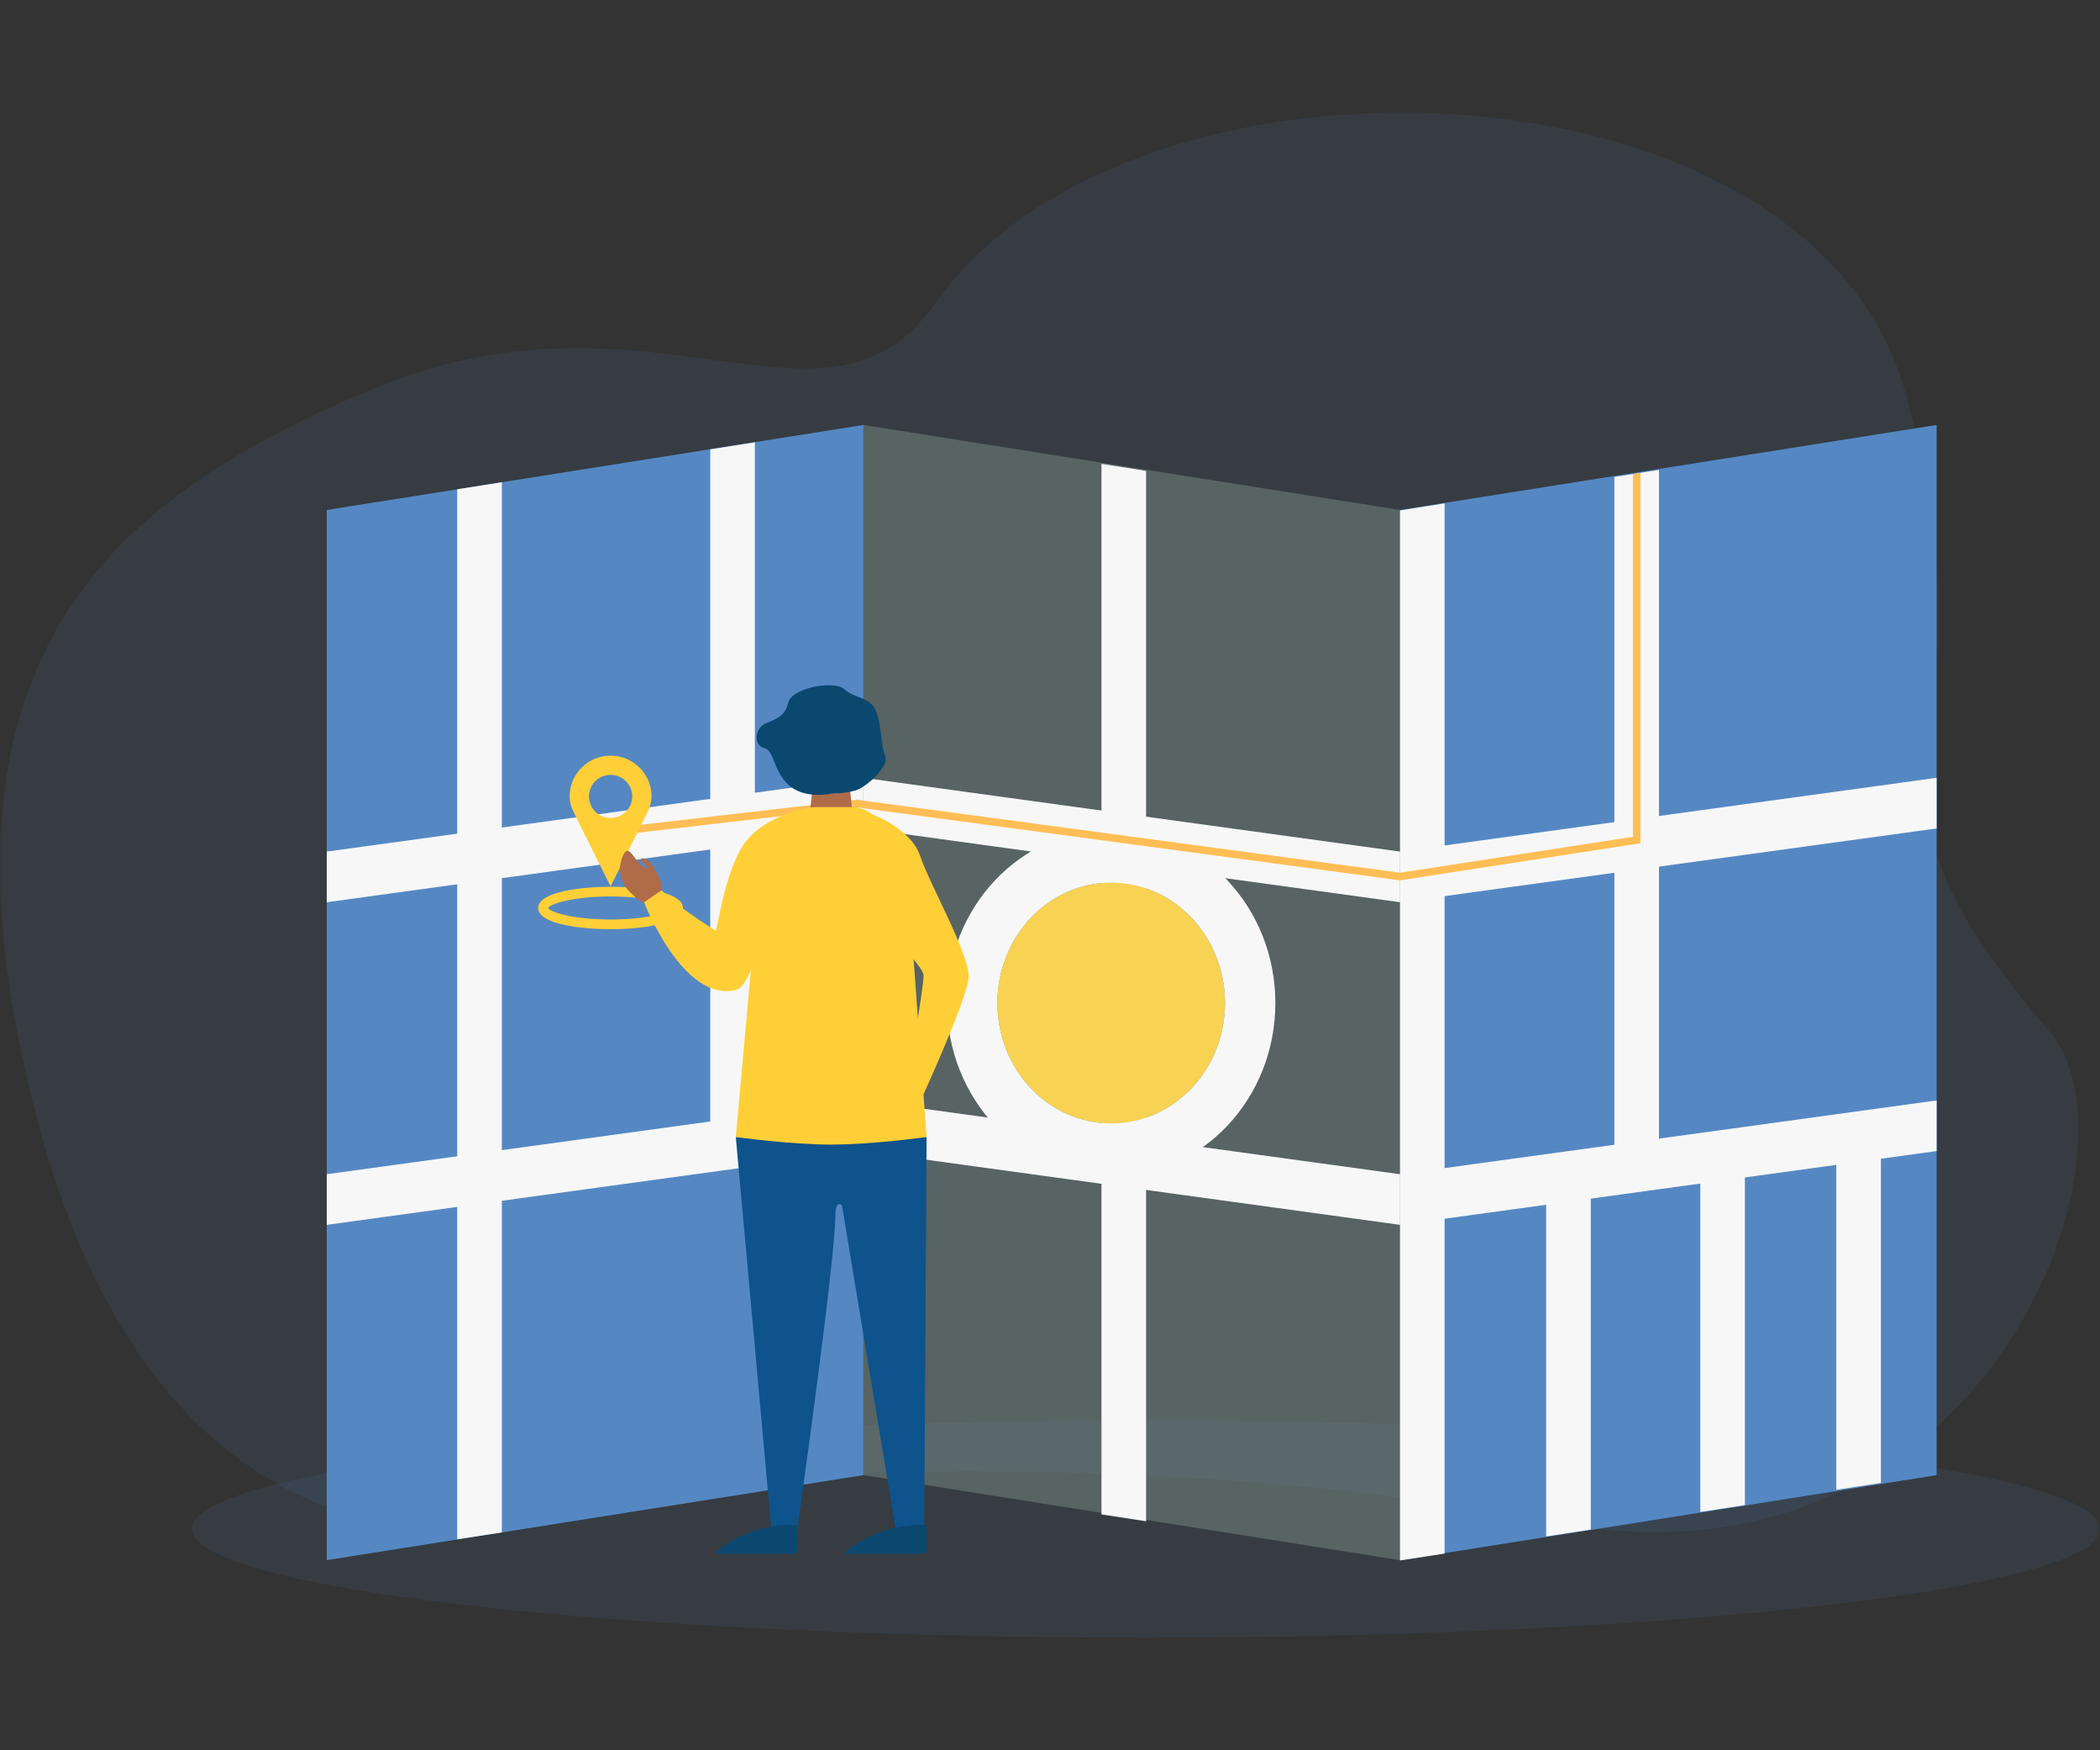
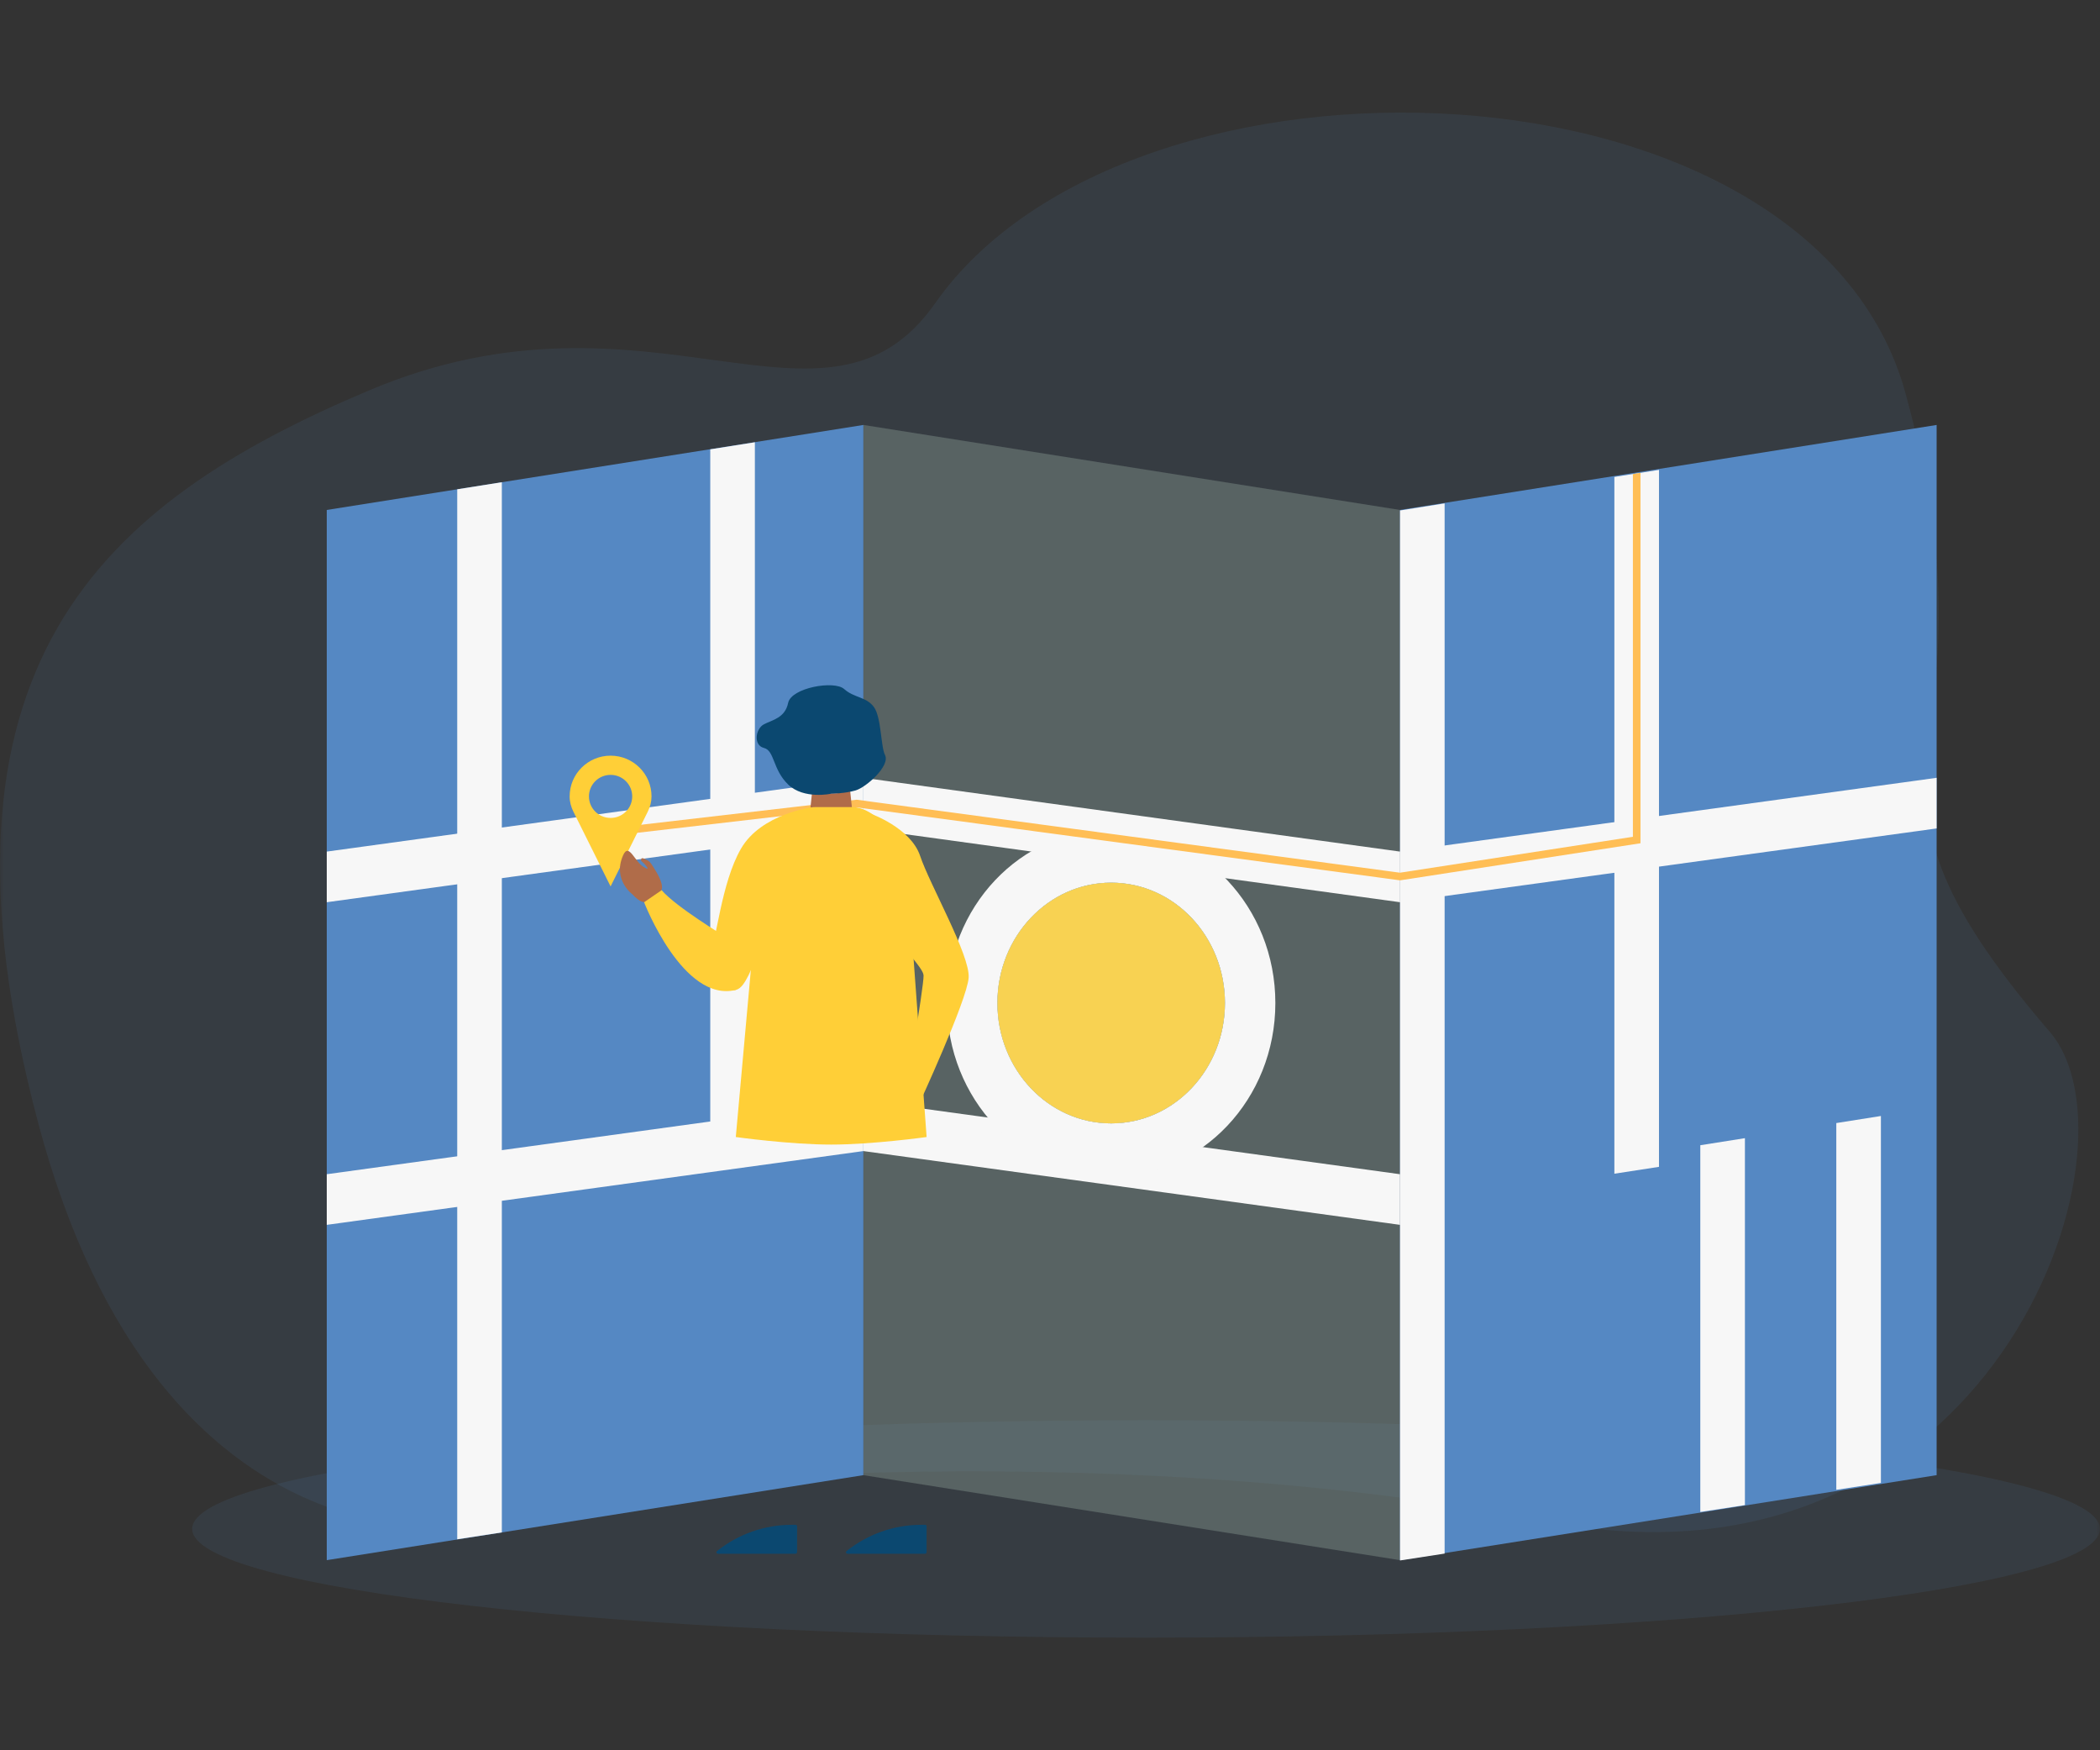
<svg xmlns="http://www.w3.org/2000/svg" width="240" height="200" viewBox="0 0 240 200" fill="none">
  <rect x="0" y="0" width="240" height="200" fill="#333333" stroke="none" />
  <mask id="mask0_1_1537" style="mask-type:alpha" maskUnits="userSpaceOnUse" x="0" y="0" width="240" height="200">
    <rect width="240" height="200" rx="10" fill="#F8F8F8" />
  </mask>
  <g mask="url(#mask0_1_1537)">
    <path opacity="0.11" d="M130.982 187.13C191.191 187.13 239.999 181.567 239.999 174.705C239.999 167.842 191.191 162.279 130.982 162.279C70.773 162.279 21.965 167.842 21.965 174.705C21.965 181.567 70.773 187.13 130.982 187.13Z" fill="#5588C3" />
    <path opacity="0.11" d="M59.553 172.772C54.536 175.827 18.339 180.749 4.38 128.367C-9.58 75.984 11.656 57.465 42.27 44.574C74.462 31.017 94.408 52.428 106.877 34.654C129.146 2.913 206.909 5.457 217.761 44.904C229.726 88.396 207.125 86.349 234.264 117.916C245.618 131.122 227.528 183.734 176.706 173.833C125.884 163.933 65.436 169.189 59.553 172.772Z" fill="#5588C3" />
    <path opacity="0.3" d="M98.671 168.561L160 178.274V58.272L98.671 48.559V168.561Z" fill="#5588C3" />
    <path opacity="0.13" d="M98.671 168.561L160 178.274V58.272L98.671 48.559V168.561Z" fill="#FFCF37" />
    <path d="M98.672 168.561L37.344 178.274V58.272L98.672 48.559V168.561Z" fill="#5588C3" />
    <path d="M221.329 168.561L160.001 178.274V58.272L221.329 48.559V168.561Z" fill="#5588C3" />
    <path d="M98.672 94.664L37.344 103.095V97.309L98.672 88.878V94.664Z" fill="#F7F7F7" />
    <path d="M98.672 131.53L37.344 139.961V134.175L98.672 125.744V131.53Z" fill="#F7F7F7" />
    <path d="M221.328 94.664L160 103.095V97.309L221.328 88.878V94.664Z" fill="#F7F7F7" />
    <path d="M126.99 128.366C134.17 128.366 139.991 122.209 139.991 114.614C139.991 107.019 134.17 100.862 126.99 100.862C119.809 100.862 113.988 107.019 113.988 114.614C113.988 122.209 119.809 128.366 126.99 128.366Z" fill="#0E538C" />
-     <path d="M221.328 131.53L160 139.961V134.175L221.328 125.744V131.53Z" fill="#F7F7F7" />
    <path d="M98.672 94.664L160 103.095V97.309L98.672 88.878V94.664Z" fill="#F7F7F7" />
    <path d="M98.672 131.53L160 139.961V134.175L98.672 125.744V131.53Z" fill="#F7F7F7" />
    <path d="M57.353 175.105L52.254 175.89V55.91L57.353 55.102V175.105Z" fill="#F7F7F7" />
    <path d="M86.271 129.663L81.172 130.448V51.345L86.271 50.537V129.663Z" fill="#F7F7F7" />
-     <path d="M125.883 173.047L130.982 173.832V53.807L125.883 52.999V173.047Z" fill="#F7F7F7" />
    <path d="M165.099 177.524L160 178.309V58.33L165.099 57.522V177.524Z" fill="#F7F7F7" />
    <path d="M189.599 133.332L184.5 134.117V54.5L189.599 53.693V133.332Z" fill="#F7F7F7" />
    <path d="M214.962 169.451L209.863 170.236V128.329L214.962 127.521V169.451Z" fill="#F7F7F7" />
    <path d="M199.419 171.985L194.32 172.77V130.863L199.419 130.055V171.985Z" fill="#F7F7F7" />
-     <path d="M181.802 174.781L176.703 175.566V133.659L181.802 132.851V174.781Z" fill="#F7F7F7" />
    <path d="M126.993 94.769C116.631 94.769 108.23 103.654 108.23 114.614C108.23 125.574 116.631 134.458 126.993 134.458C137.355 134.458 145.755 125.573 145.755 114.614C145.755 103.654 137.355 94.769 126.993 94.769ZM126.993 128.365C119.812 128.365 113.991 122.208 113.991 114.614C113.991 107.019 119.812 100.862 126.993 100.862C134.173 100.862 139.994 107.019 139.994 114.614C139.994 122.208 134.173 128.365 126.993 128.365Z" fill="#F7F7F7" />
    <path d="M126.99 128.366C134.17 128.366 139.991 122.209 139.991 114.614C139.991 107.019 134.17 100.862 126.99 100.862C119.809 100.862 113.988 107.019 113.988 114.614C113.988 122.209 119.809 128.366 126.99 128.366Z" fill="#CCE9FF" />
    <path opacity="0.86" d="M126.99 128.366C134.17 128.366 139.991 122.209 139.991 114.614C139.991 107.019 134.17 100.862 126.99 100.862C119.809 100.862 113.988 107.019 113.988 114.614C113.988 122.209 119.809 128.366 126.99 128.366Z" fill="#FFCF37" />
    <path d="M160.005 100.595L159.943 100.586L97.892 92.252L69.093 95.596L68.992 94.738L97.9 91.382L159.996 99.722L186.616 95.617V54.166L187.484 54.029V96.356L160.005 100.595Z" fill="#FFBE55" />
-     <path d="M69.78 106.179C66.708 106.179 61.508 105.668 61.508 103.753C61.508 101.838 66.708 101.326 69.78 101.326C72.853 101.326 78.052 101.838 78.052 103.753C78.052 105.668 72.853 106.179 69.78 106.179ZM62.631 103.753C62.883 104.225 65.486 105.069 69.78 105.069C74.074 105.069 76.677 104.225 76.929 103.753C76.677 103.281 74.074 102.437 69.78 102.437C65.486 102.437 62.883 103.281 62.631 103.753Z" fill="#FFCF37" />
    <path d="M74.46 91.003C74.46 88.432 72.365 86.348 69.781 86.348C67.197 86.348 65.102 88.432 65.102 91.003C65.102 91.007 65.102 91.011 65.102 91.015C65.103 91.617 65.263 92.208 65.531 92.748L69.781 101.29L74.031 92.748C74.299 92.208 74.458 91.617 74.46 91.015C74.46 91.011 74.46 91.007 74.46 91.003ZM69.781 93.462C68.415 93.462 67.309 92.361 67.309 91.003C67.309 89.644 68.415 88.543 69.781 88.543C71.146 88.543 72.253 89.644 72.253 91.003C72.253 92.361 71.146 93.462 69.781 93.462Z" fill="#FFCF37" />
    <path d="M72.286 102.201C72.286 102.201 69.981 100.534 71.207 97.744C71.908 96.149 72.561 98.684 73.766 99.175C73.766 99.175 74.231 99.484 73.874 98.986C73.517 98.488 73.225 98.453 73.262 98.247C73.299 98.041 73.385 98.009 73.708 98.159C74.192 98.384 74.313 98.492 74.656 99.055C74.998 99.617 76.235 101.424 75.331 102.063C74.426 102.701 73.893 103.955 72.286 102.201Z" fill="#B06C49" />
    <path d="M97.556 94.132H92.431L93.033 88.396H96.954L97.556 94.132Z" fill="#B06C49" />
    <path d="M94.993 90.695C98.05 90.695 100.529 88.229 100.529 85.188C100.529 82.147 98.05 79.682 94.993 79.682C91.936 79.682 89.458 82.147 89.458 85.188C89.458 88.229 91.936 90.695 94.993 90.695Z" fill="#FAB9AF" />
-     <path d="M84.091 129.925L88.151 174.69H91.123C91.123 174.69 95.48 144.013 95.48 138.695C95.48 137.267 96.185 137.47 96.249 137.879C96.316 138.309 102.348 174.639 102.348 174.639L105.628 174.537L105.899 129.925C105.899 129.925 101.803 129.709 95.82 129.709C89.837 129.709 84.091 129.925 84.091 129.925Z" fill="#0E538C" />
    <path d="M92.824 92.247C92.824 92.247 86.999 92.985 84.692 96.962C82.386 100.939 81.867 107.753 81.175 108.671C80.483 109.589 83.06 114.923 84.888 112.538C86.716 110.153 87.767 103.539 88.229 102.469C88.69 101.398 92.824 92.247 92.824 92.247Z" fill="#FFCF37" />
    <path d="M99.478 92.971C99.478 92.971 104.079 94.572 105.162 97.813C106.244 101.054 110.87 109.135 110.703 111.709C110.536 114.284 104.91 126.433 104.91 126.433L103.377 125.671C103.377 125.671 105.568 112.848 105.551 111.493C105.534 110.138 100.556 106.616 101.698 102.169C101.767 101.901 94.881 96.454 99.478 92.971Z" fill="#FFCF37" />
    <path d="M94.995 90.694C94.995 90.694 91.869 91.38 90.075 89.646C88.281 87.913 88.537 85.772 87.307 85.466C86.077 85.16 86.334 83.273 87.307 82.763C88.281 82.254 89.716 82.049 90.075 80.316C90.434 78.583 95.345 77.716 96.477 78.736C97.609 79.755 98.993 79.602 99.864 80.775C100.735 81.948 100.649 85.295 101.145 86.281C101.76 87.505 99.004 89.965 97.775 90.322C96.544 90.678 94.995 90.694 94.995 90.694Z" fill="#0B4870" />
    <path d="M105.899 129.925C105.899 129.925 99.709 130.788 94.995 130.788C90.281 130.788 84.091 129.925 84.091 129.925L86.823 99.611C87.053 96.64 90.231 92.221 93.227 92.221H97.357C100.393 92.221 103.513 96.701 103.689 99.716L105.899 129.925Z" fill="#FFCF37" />
    <path d="M90.919 177.543H82.052C81.889 177.543 81.817 177.339 81.943 177.238C84.363 175.296 87.378 174.236 90.486 174.236H90.919C91.014 174.236 91.092 174.313 91.092 174.408V177.371C91.092 177.466 91.014 177.543 90.919 177.543Z" fill="#0B4870" />
    <path d="M105.724 177.543H96.856C96.694 177.543 96.621 177.339 96.748 177.238C99.167 175.296 102.182 174.236 105.291 174.236H105.724C105.819 174.236 105.896 174.313 105.896 174.408V177.371C105.896 177.466 105.819 177.543 105.724 177.543Z" fill="#0B4870" />
    <path d="M73.609 103.096C73.609 103.096 78.054 114.615 84.088 113.118L82.929 107.054C82.929 107.054 77.242 103.629 75.617 101.719L73.609 103.096Z" fill="#FFCF37" />
  </g>
</svg>